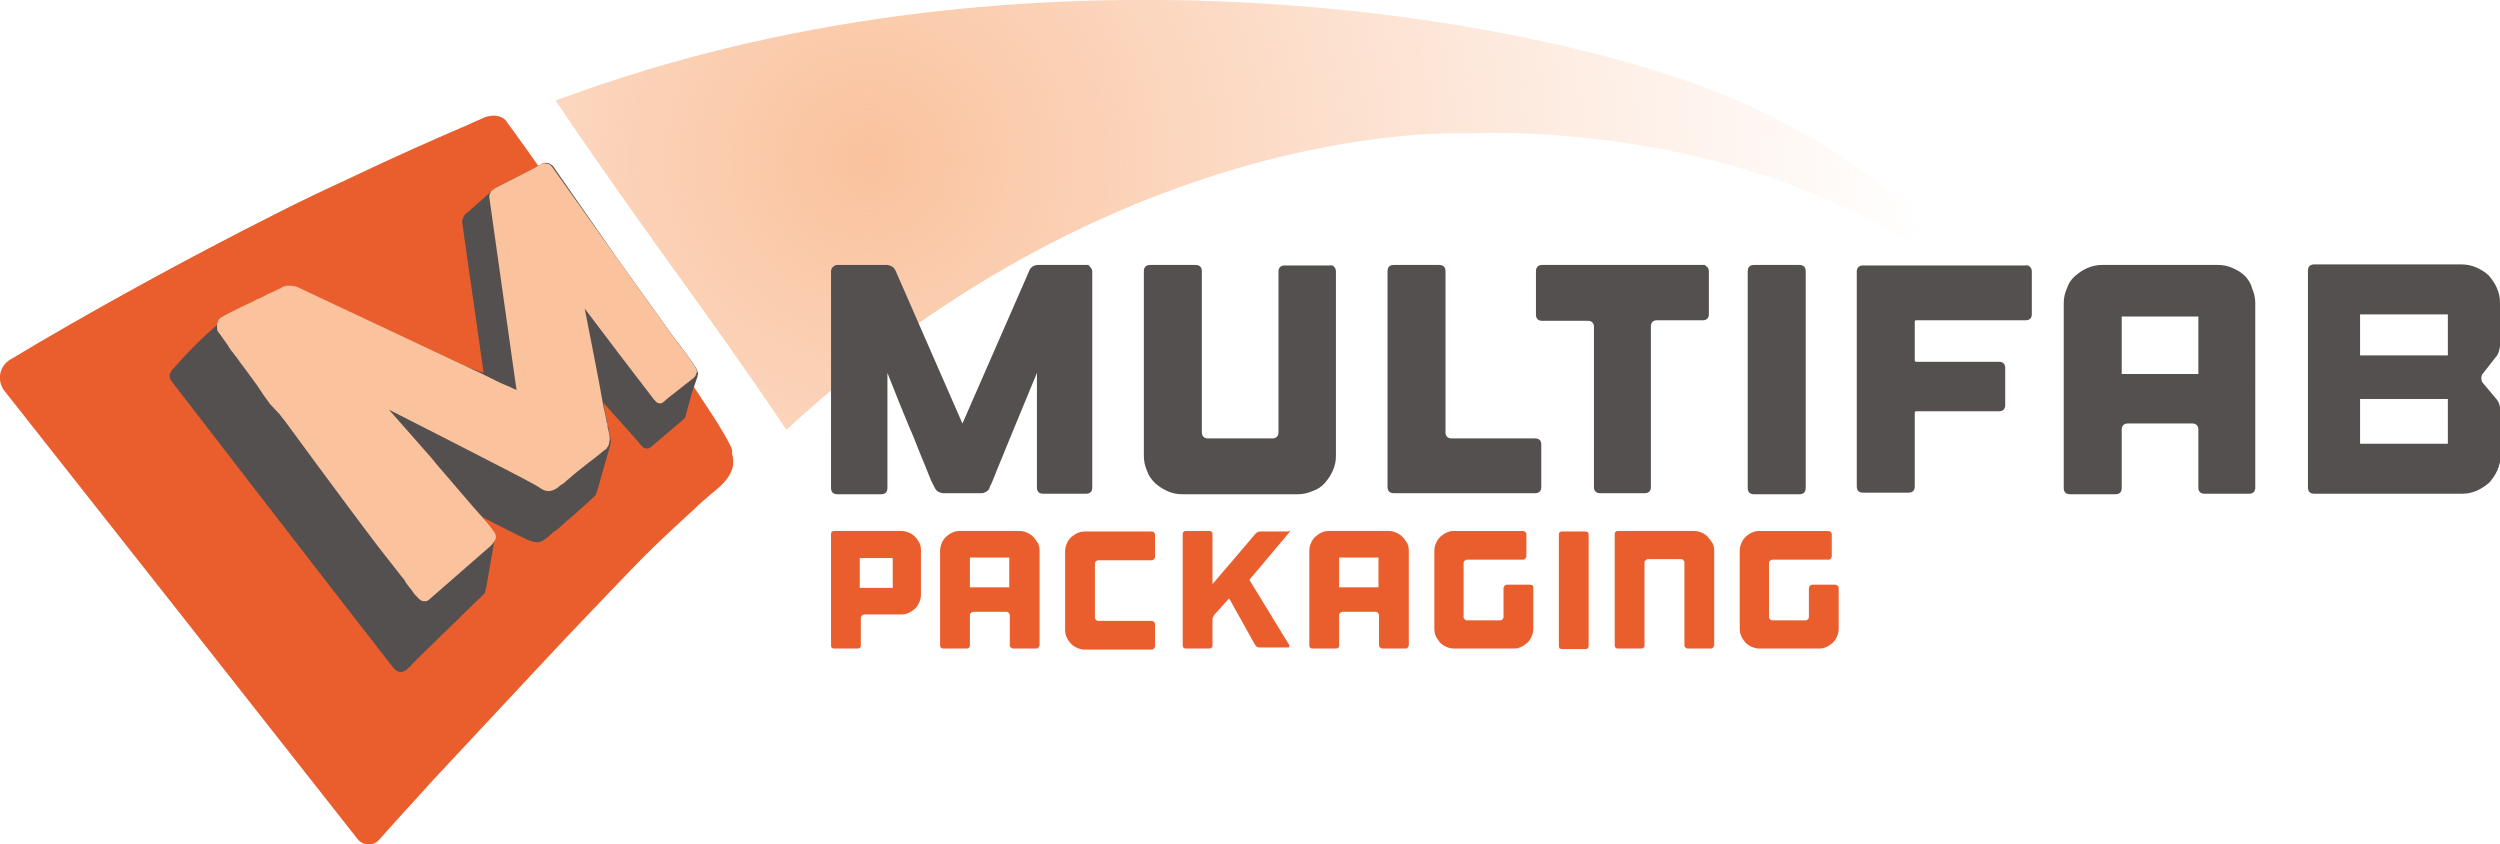
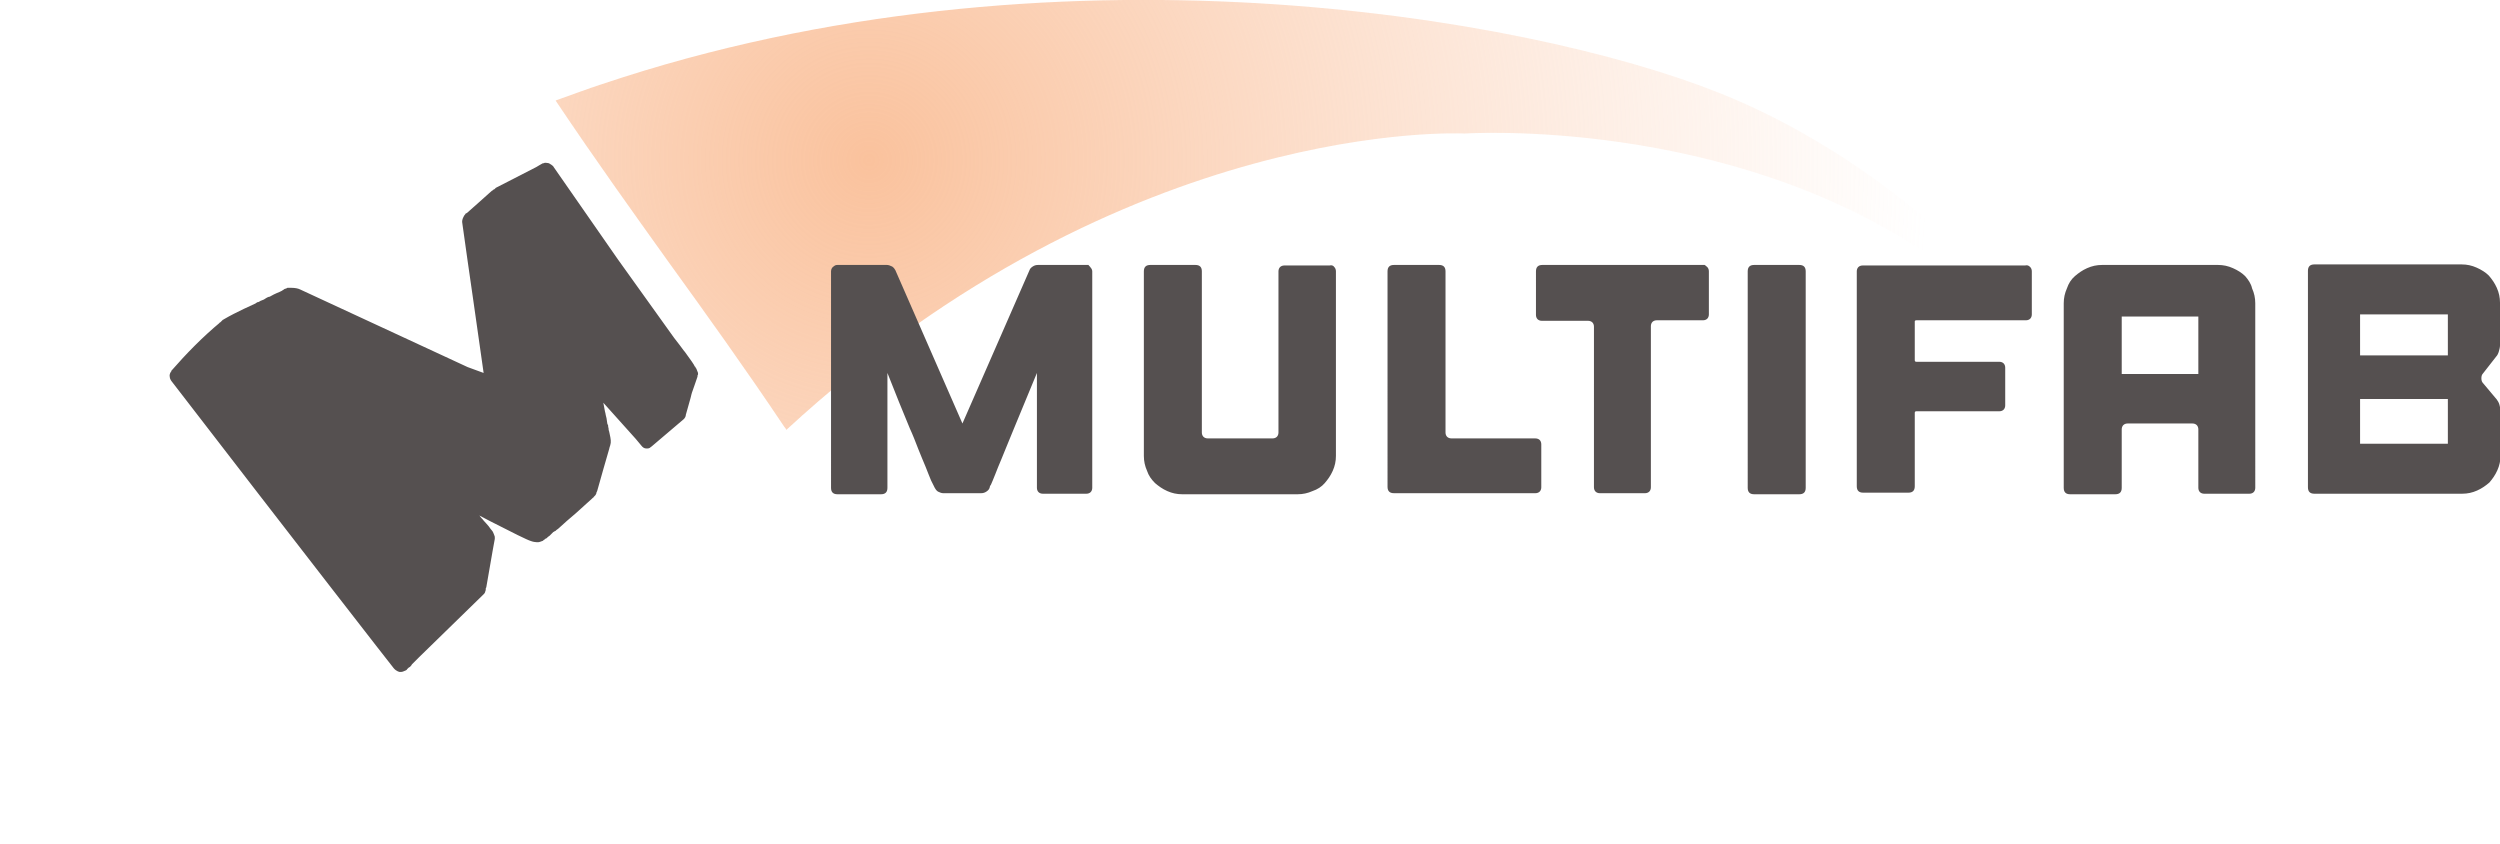
<svg xmlns="http://www.w3.org/2000/svg" version="1.1" x="0px" y="0px" width="469.9px" height="158.7px" viewBox="0 0 469.9 158.7" enable-background="new 0 0 469.9 158.7" xml:space="preserve">
  <defs>
</defs>
  <g>
-     <path fill="#EA5E2D" d="M172,100.9c-0.3-0.3-0.7-0.6-1.2-0.8c-0.5-0.2-0.9-0.3-1.4-0.3h-12.6c-0.4,0-0.6,0.2-0.6,0.6v20.9   c0,0.4,0.2,0.6,0.6,0.6h4.4c0.4,0,0.6-0.2,0.6-0.6v-5.2c0-0.2,0.1-0.3,0.2-0.4c0.1-0.1,0.3-0.2,0.4-0.2h7c0.5,0,1-0.1,1.4-0.3   c0.5-0.2,0.8-0.5,1.2-0.8c0.3-0.3,0.6-0.7,0.8-1.2c0.2-0.5,0.3-0.9,0.3-1.4v-8.4c0-0.5-0.1-1-0.3-1.4   C172.6,101.7,172.4,101.3,172,100.9z M167.8,110.5h-6.2v-5.6h6.2V110.5z M194.2,100.9c-0.3-0.3-0.7-0.6-1.2-0.8   c-0.5-0.2-0.9-0.3-1.4-0.3h-11.2c-0.5,0-1,0.1-1.4,0.3c-0.5,0.2-0.8,0.5-1.2,0.8c-0.3,0.3-0.6,0.7-0.8,1.2   c-0.2,0.5-0.3,0.9-0.3,1.4v17.8c0,0.4,0.2,0.6,0.6,0.6h4.4c0.4,0,0.6-0.2,0.6-0.6v-5.7c0-0.2,0.1-0.3,0.2-0.4   c0.1-0.1,0.3-0.2,0.4-0.2h6.3c0.2,0,0.3,0.1,0.4,0.2c0.1,0.1,0.2,0.3,0.2,0.4v5.7c0,0.2,0.1,0.3,0.2,0.4c0.1,0.1,0.3,0.2,0.4,0.2   h4.4c0.2,0,0.3-0.1,0.4-0.2c0.1-0.1,0.2-0.3,0.2-0.4v-17.8c0-0.5-0.1-1-0.3-1.4C194.8,101.7,194.6,101.3,194.2,100.9z M189.7,110.4   h-7.4v-5.6h7.4V110.4z M216.5,99.9h-12h-0.6c-0.5,0-1,0.1-1.4,0.3c-0.5,0.2-0.8,0.5-1.2,0.8c-0.3,0.3-0.6,0.7-0.8,1.2   c-0.2,0.5-0.3,0.9-0.3,1.4v2.4v2.1v7.4v2.3v0.6c0,0.5,0.1,1,0.3,1.4c0.2,0.5,0.5,0.8,0.8,1.2c0.3,0.3,0.7,0.6,1.2,0.8   c0.5,0.2,0.9,0.3,1.4,0.3h0.6h5.4h6.6c0.2,0,0.3-0.1,0.4-0.2c0.1-0.1,0.2-0.3,0.2-0.4v-4.2c0-0.2-0.1-0.3-0.2-0.4   c-0.1-0.1-0.3-0.2-0.4-0.2h-10.1c-0.2,0-0.3-0.1-0.4-0.2c-0.1-0.1-0.2-0.2-0.2-0.4v-10.2c0-0.2,0.1-0.3,0.2-0.4   c0.1-0.1,0.3-0.2,0.4-0.2h10.1c0.2,0,0.3-0.1,0.4-0.2c0.1-0.1,0.2-0.3,0.2-0.4v-4.2c0-0.2-0.1-0.3-0.2-0.4   C216.8,99.9,216.7,99.9,216.5,99.9z M242.1,99.9h-5.2c-0.2,0-0.3,0-0.5,0.1c-0.2,0.1-0.3,0.2-0.4,0.3l-8.1,9.5v-9.4   c0-0.4-0.2-0.6-0.6-0.6h-4.4c-0.4,0-0.6,0.2-0.6,0.6v20.9c0,0.4,0.2,0.6,0.6,0.6h4.4c0.4,0,0.6-0.2,0.6-0.6v-4.7   c0-0.2,0-0.4,0.1-0.6c0.1-0.2,0.2-0.4,0.3-0.5l2.6-2.9c0-0.1,0.1-0.1,0.2,0l4.8,8.6c0.1,0.1,0.2,0.3,0.4,0.4   c0.2,0.1,0.3,0.1,0.5,0.1h5.2c0.2,0,0.3,0,0.3-0.1s0.1-0.2,0-0.4l-7.4-12.1c0-0.1,0-0.2,0-0.2l7.5-8.9c0.1-0.1,0.1-0.2,0.1-0.3   C242.3,99.9,242.2,99.9,242.1,99.9z M263.6,100.9c-0.3-0.3-0.7-0.6-1.2-0.8c-0.5-0.2-0.9-0.3-1.4-0.3h-11.2c-0.5,0-1,0.1-1.4,0.3   c-0.5,0.2-0.8,0.5-1.2,0.8c-0.3,0.3-0.6,0.7-0.8,1.2c-0.2,0.5-0.3,0.9-0.3,1.4v17.8c0,0.4,0.2,0.6,0.6,0.6h4.4   c0.4,0,0.6-0.2,0.6-0.6v-5.7c0-0.2,0.1-0.3,0.2-0.4c0.1-0.1,0.3-0.2,0.4-0.2h6.3c0.2,0,0.3,0.1,0.4,0.2c0.1,0.1,0.2,0.3,0.2,0.4   v5.7c0,0.2,0.1,0.3,0.2,0.4c0.1,0.1,0.3,0.2,0.4,0.2h4.4c0.2,0,0.3-0.1,0.4-0.2c0.1-0.1,0.2-0.3,0.2-0.4v-17.8c0-0.5-0.1-1-0.3-1.4   C264.2,101.7,264,101.3,263.6,100.9z M259.1,110.4h-7.4v-5.6h7.4V110.4z M287.6,109.9h-4.4c-0.2,0-0.3,0.1-0.4,0.2   c-0.1,0.1-0.2,0.3-0.2,0.4v5.5c0,0.2-0.1,0.3-0.2,0.4c-0.1,0.1-0.2,0.2-0.4,0.2h-6.3c-0.2,0-0.3-0.1-0.4-0.2   c-0.1-0.1-0.2-0.2-0.2-0.4v-10.2c0-0.2,0.1-0.3,0.2-0.4c0.1-0.1,0.3-0.2,0.4-0.2h10.6c0.2,0,0.3-0.1,0.4-0.2   c0.1-0.1,0.2-0.3,0.2-0.4v-4.2c0-0.2-0.1-0.3-0.2-0.4c-0.1-0.1-0.3-0.2-0.4-0.2h-13c-0.5,0-1,0.1-1.4,0.3c-0.5,0.2-0.8,0.5-1.2,0.8   c-0.3,0.3-0.6,0.7-0.8,1.2c-0.2,0.5-0.3,0.9-0.3,1.4v14.7c0,0.5,0.1,1,0.3,1.4c0.2,0.5,0.5,0.8,0.8,1.2c0.3,0.3,0.7,0.6,1.2,0.8   c0.5,0.2,0.9,0.3,1.4,0.3h11.2c0.5,0,1-0.1,1.4-0.3c0.5-0.2,0.8-0.5,1.2-0.8c0.3-0.3,0.6-0.7,0.8-1.2c0.2-0.5,0.3-0.9,0.3-1.4v-7.8   c0-0.2-0.1-0.3-0.2-0.4C287.9,110,287.8,109.9,287.6,109.9z M298,99.9h-4.4c-0.4,0-0.6,0.2-0.6,0.6v20.9c0,0.4,0.2,0.6,0.6,0.6h4.4   c0.4,0,0.6-0.2,0.6-0.6v-20.9C298.6,100.1,298.4,99.9,298,99.9z M321,100.9c-0.3-0.3-0.7-0.6-1.2-0.8c-0.5-0.2-0.9-0.3-1.4-0.3   h-14.3c-0.4,0-0.6,0.2-0.6,0.6v20.9c0,0.4,0.2,0.6,0.6,0.6h4.4c0.4,0,0.6-0.2,0.6-0.6v-15.6c0-0.2,0.1-0.3,0.2-0.4   c0.1-0.1,0.3-0.2,0.4-0.2h6.3c0.2,0,0.3,0.1,0.4,0.2c0.1,0.1,0.2,0.2,0.2,0.4v15.6c0,0.2,0.1,0.3,0.2,0.4c0.1,0.1,0.2,0.2,0.4,0.2   h4.4c0.2,0,0.3-0.1,0.4-0.2c0.1-0.1,0.2-0.3,0.2-0.4v-17.8c0-0.5-0.1-1-0.3-1.4C321.6,101.7,321.3,101.3,321,100.9z M345.4,110.1   c-0.1-0.1-0.3-0.2-0.4-0.2h-4.4c-0.2,0-0.3,0.1-0.4,0.2c-0.1,0.1-0.2,0.3-0.2,0.4v5.5c0,0.2-0.1,0.3-0.2,0.4   c-0.1,0.1-0.2,0.2-0.4,0.2h-6.3c-0.2,0-0.3-0.1-0.4-0.2c-0.1-0.1-0.2-0.2-0.2-0.4v-10.2c0-0.2,0.1-0.3,0.2-0.4   c0.1-0.1,0.3-0.2,0.4-0.2h10.6c0.2,0,0.3-0.1,0.4-0.2c0.1-0.1,0.2-0.3,0.2-0.4v-4.2c0-0.2-0.1-0.3-0.2-0.4   c-0.1-0.1-0.3-0.2-0.4-0.2h-13c-0.5,0-1,0.1-1.4,0.3c-0.5,0.2-0.8,0.5-1.2,0.8c-0.3,0.3-0.6,0.7-0.8,1.2c-0.2,0.5-0.3,0.9-0.3,1.4   v14.7c0,0.5,0.1,1,0.3,1.4c0.2,0.5,0.5,0.8,0.8,1.2c0.3,0.3,0.7,0.6,1.2,0.8c0.5,0.2,0.9,0.3,1.4,0.3h11.2c0.5,0,1-0.1,1.4-0.3   c0.5-0.2,0.8-0.5,1.2-0.8c0.3-0.3,0.6-0.7,0.8-1.2c0.2-0.5,0.3-0.9,0.3-1.4v-7.8C345.6,110.3,345.5,110.2,345.4,110.1z M137.5,84.2   c-1.6-3.3-4-6.8-4-6.8c-0.7-1.1-1.4-2.1-2.1-3.2c-0.4-0.6-0.8-1.2-1.2-1.8c0,0-0.1-0.1-0.1-0.1c-0.2-0.2-0.3-0.5-0.5-0.7   c0,0,0-0.1-0.1-0.1c-0.3-0.4-0.5-0.8-0.8-1.2c-9.2-13-18.3-26.1-27.5-39.1c-0.6-0.8-1.1-1.6-1.7-2.4c-2.2-3.1-3.8-5.3-4.2-5.8   c0,0-0.1-0.1-0.1-0.2c-0.3-0.4-0.7-0.7-1.1-0.8c0,0-0.1,0-0.1-0.1c0,0-0.1,0-0.1,0c-0.1,0-0.3-0.1-0.5-0.1   c-0.9-0.2-1.7,0.1-2.2,0.2c-1,0.5-2.1,0.9-3.1,1.4c-6.1,2.6-13.8,6-22.6,10.2c-0.1,0-0.1,0.1-0.2,0.1c-2,0.9-4.1,1.9-6.2,2.9   c-2.9,1.4-4.8,2.3-7.5,3.7C34.9,48.7,16,59.1,1.9,67.6c-2,1.2-2.5,3.8-1.2,5.7c22.2,28.1,44.4,56.3,66.5,84.4c1,1.3,3,1.4,4.1,0.1   c2.3-2.6,5.2-5.8,8.5-9.4c0.5-0.6,0.5-0.6,4.7-5.1c3-3.2,8.1-8.7,16.9-18.1c7-7.5,13-13.7,17.3-18.2c3-3.1,5.3-5.3,6.5-6.4   c3.7-3.5,5.4-5,5.4-5c0.2-0.2,0.5-0.5,0.7-0.7c0.9-0.8,1.7-1.5,2.3-2c1.5-1.2,2.4-2,3.2-3.1c0.1-0.2,0.2-0.3,0.3-0.5   c0.4-0.7,0.6-1.3,0.7-1.9c0.1-1-0.1-1.8-0.2-2.1C137.7,84.7,137.5,84.3,137.5,84.2z" />
    <radialGradient id="SVGID_1_" cx="163.367" cy="30.118" r="199.088" gradientUnits="userSpaceOnUse">
      <stop offset="0" style="stop-color:#EA5E2D;stop-opacity:0.382" />
      <stop offset="0" style="stop-color:#FAC29D" />
      <stop offset="1" style="stop-color:#FBCDB2;stop-opacity:0" />
    </radialGradient>
    <path fill="url(#SVGID_1_)" d="M382.3,64.4c-4.4-4.4-10.8-10.2-19.3-16.1c-38.3-26.5-87.7-23.2-87.7-23.2s-63.4-3.4-127.5,55.7   c-0.1-0.2-0.2-0.4-0.4-0.6C139.9,69,132.7,59,125.7,49.3c-6.8-9.5-13.9-19.4-21.2-30.3c0,0,0-0.1-0.1-0.1c3.4-1.2,6.3-2.3,8.8-3.1   C197.4-12.5,286.8,3,323,17.4c29.4,11.7,49,32.9,50.9,35.1C377.7,57.3,380.5,61.5,382.3,64.4z" />
    <path fill="#555050" d="M130.8,69.2C130.8,69.2,130.8,69.1,130.8,69.2c-0.1-0.2-0.1-0.3-0.2-0.3c-0.1-0.3-0.8-1.3-1.9-2.8   c0,0,0,0-0.1-0.1c-0.5-0.7-1.2-1.6-1.9-2.5v0l-10.6-14.8L104,31.3c0-0.1-0.1-0.1-0.2-0.2c-0.2-0.2-0.5-0.3-0.6-0.4   c0,0-0.3-0.1-0.6-0.1c-0.1,0-0.1,0-0.1,0c-0.1,0-0.1,0-0.1,0c-0.1,0-0.2,0.1-0.3,0.1l-0.1,0l-0.7,0.4l-0.5,0.3   c-4.3,2.2-7.4,3.8-7.6,3.9c-0.1,0.1-0.2,0.2-0.2,0.2c0,0,0,0,0,0c-0.1,0.1-0.1,0.1-0.2,0.1c-0.1,0.1-0.2,0.2-0.4,0.3   c-0.4,0.4-4.4,3.9-4.6,4.1c-0.1,0.1-0.2,0.1-0.2,0.1c-0.1,0-0.1,0.1-0.1,0.1c0,0,0,0,0,0c0,0,0,0,0,0c-0.2,0.2-0.3,0.4-0.4,0.6   c-0.2,0.4-0.3,0.8-0.2,1.2c1.3,9.4,2.7,18.7,4,28.1L87.9,69L56.4,54.4c-0.4-0.2-1-0.3-1.6-0.3c-0.2,0-0.3,0-0.5,0   c-0.1,0-0.1,0-0.2,0c-0.1,0-0.2,0-0.2,0.1c-0.1,0-0.2,0-0.3,0.1c-0.1,0-0.2,0-0.2,0.1c-0.1,0-0.1,0.1-0.2,0.1c0,0-0.1,0-0.1,0.1   c-0.4,0.2-0.8,0.4-1.1,0.5c-0.4,0.2-0.7,0.3-1,0.5c-0.2,0.1-0.3,0.2-0.5,0.2c-0.3,0.1-0.6,0.3-0.9,0.5c-0.2,0.1-0.3,0.1-0.5,0.2   c-0.1,0-0.2,0.1-0.2,0.1c-0.2,0.1-0.3,0.2-0.5,0.2c0,0,0,0,0,0c0,0-0.1,0-0.1,0.1c0,0,0,0-0.1,0c0,0-0.1,0-0.1,0.1   c-0.1,0-0.1,0.1-0.2,0.1c0,0-3.6,1.6-5.8,2.9c0,0-0.1,0.1-0.2,0.1c0,0,0,0-0.1,0.1c0,0-0.1,0.1-0.1,0.1c0,0,0,0-0.1,0.1   c0,0,0,0-0.1,0.1c-3.5,2.9-6.5,6-9.3,9.2c0,0,0,0,0,0.1c-0.1,0.1-0.4,0.5-0.3,1c0,0.4,0.3,0.8,0.3,0.8c0,0,0,0,0,0   c23.8,30.9,41.3,53.4,41.8,54c0.5,0.6,1.1,0.7,1.1,0.7c0.1,0,0.2,0,0.3,0l0,0c0.3,0,0.6-0.2,0.9-0.3c0.1-0.1,0.2-0.1,0.2-0.2   c0,0,0,0,0,0c0.1-0.1,0.1-0.1,0.2-0.2c0,0,0,0,0,0c0.1-0.1,0.2-0.2,0.3-0.2c0.2-0.2,0.4-0.4,0.4-0.5c0.1-0.1,0.5-0.5,1.4-1.4   c0,0,0,0,0,0c8.8-8.6,11.9-11.6,12-11.7l0.2-0.2c0.1-0.1,0.2-0.3,0.2-0.4c0-0.1,0.1-0.2,0.1-0.3c0,0,0,0,0,0l0,0c0,0,0,0,0-0.1   c0,0,0,0,0-0.1c0-0.1,0-0.2,0.1-0.3c0,0,0,0,0,0c0.3-1.7,1.2-6.9,1.2-6.9c0,0,0.4-2.2,0.4-2.2c0,0,0,0,0-0.1c0,0,0-0.1,0-0.1l0-0.1   c0-0.1,0-0.2-0.1-0.4c-0.1-0.3-0.2-0.5-0.3-0.7c-0.1-0.1-0.2-0.3-0.4-0.5c-0.2-0.3-0.5-0.7-0.8-1c-0.4-0.4-0.7-0.8-0.7-0.8   c-0.1-0.1-0.3-0.3-0.6-0.7c0.7,0.4,1.4,0.7,2.1,1.1l0,0c4.1,2.1,6.9,3.5,7.6,3.7c0.8,0.3,1.5,0.2,1.5,0.2c0.1,0,0.3-0.1,0.6-0.2   c0.1,0,0.2-0.1,0.3-0.2c0.2-0.1,0.3-0.2,0.4-0.3c0,0,0.1,0,0.1,0c0.2-0.2,0.4-0.4,0.6-0.5c0,0,0,0,0.1-0.1c0.2-0.2,0.3-0.3,0.4-0.4   c0.1-0.1,0.1-0.1,0.2-0.2c0.1,0,0.1-0.1,0.2-0.1c0,0,0.1-0.1,0.2-0.1c0,0,0,0,0,0c0.1-0.1,0.3-0.3,0.5-0.4c1.1-1,2.2-2,3.3-2.9   c0.3-0.3,0.7-0.6,1-0.9c0.7-0.6,1.4-1.3,2.1-1.9c0,0,0.1-0.1,0.1-0.1c0.1-0.1,0.2-0.1,0.2-0.2c0,0,0,0,0,0c0,0,0,0,0.1-0.1   c0.2-0.2,0.3-0.3,0.3-0.4c0.1-0.1,0.1-0.2,0.1-0.3c0.1-0.2,0.2-0.4,0.2-0.5c0.7-2.6,1.5-5.2,2.2-7.7c0-0.1,0.1-0.4,0.2-0.7   c0,0,0,0,0,0c0,0,0,0,0,0c0,0,0,0,0,0c0.2-0.6,0.1-1.2-0.1-2.1c-0.1-0.4-0.1-0.6-0.2-0.8c0,0,0,0,0,0c0,0,0-0.1,0-0.2   c0-0.1-0.1-0.3-0.1-0.6c0-0.1,0-0.2-0.1-0.2c-0.1-0.3-0.1-0.7-0.2-1.2c0-0.1-0.1-0.3-0.1-0.4c0-0.1-0.1-0.3-0.1-0.5   c0-0.1-0.1-0.3-0.1-0.4c-0.1-0.5-0.2-1-0.3-1.6l6.1,6.8c0.3,0.4,0.7,0.8,1,1.2c0.3,0.4,0.6,0.6,1,0.6c0.2,0,0.4,0,0.6-0.1   c0.1-0.1,0.3-0.2,0.4-0.3l6-5.1c0.1-0.1,0.2-0.2,0.3-0.4c0.1-0.2,0.1-0.3,0.1-0.4c0.3-1,0.6-2.1,0.9-3.2c0.1-0.4,0.2-0.9,0.4-1.4   c0.2-0.5,0.4-1.2,0.9-2.6c0,0,0-0.1,0-0.1c0,0,0,0,0,0c0,0,0,0,0,0c0,0,0,0,0,0c0,0,0,0,0,0c0-0.2,0.1-0.3,0.1-0.3v0   c0-0.1,0-0.2,0-0.3C130.9,69.4,130.9,69.2,130.8,69.2z M41.2,60.8c0,0.1-0.1,0.1-0.1,0.2c0,0,0,0,0,0c0,0,0,0,0,0   c0.1-0.2,0.2-0.3,0.2-0.4C41.2,60.7,41.2,60.7,41.2,60.8z M205,50.3c0.2,0.2,0.3,0.5,0.3,0.7v40.7c0,0.3-0.1,0.6-0.3,0.8   c-0.2,0.2-0.5,0.3-0.8,0.3h-8.2c-0.3,0-0.6-0.1-0.8-0.3c-0.2-0.2-0.3-0.5-0.3-0.8V70.1l-4.3,10.4c-0.5,1.3-1.1,2.6-1.6,3.9   c-0.5,1.3-1,2.4-1.4,3.4c-0.4,1-0.7,1.8-1,2.5c-0.3,0.7-0.4,1-0.5,1l-0.1,0.4c-0.1,0.3-0.3,0.5-0.6,0.7c-0.3,0.2-0.6,0.3-1,0.3   h-7.1c-0.3,0-0.6-0.1-1-0.3c-0.3-0.2-0.5-0.5-0.6-0.7l-0.2-0.4c0,0-0.2-0.4-0.5-1c-0.3-0.7-0.6-1.5-1-2.5c-0.4-1-0.9-2.1-1.4-3.4   c-0.5-1.3-1-2.6-1.6-3.9c-1.3-3.1-2.7-6.6-4.2-10.4v21.6c0,0.8-0.4,1.2-1.2,1.2h-8.2c-0.8,0-1.2-0.4-1.2-1.2V51   c0-0.4,0.2-0.8,0.6-1c0.1-0.1,0.3-0.2,0.6-0.2h0.1h8.5h0.7c0.3,0,0.6,0.1,1,0.3c0.3,0.2,0.5,0.5,0.6,0.7l12.6,28.8l12.6-28.8   c0.1-0.3,0.3-0.5,0.6-0.7c0.3-0.2,0.6-0.3,1-0.3h0.7h8.5h0.1h0.2C204.6,49.9,204.9,50.1,205,50.3z M250.8,50.2   c0.2,0.2,0.3,0.5,0.3,0.8v34.7c0,1-0.2,1.9-0.6,2.8c-0.4,0.9-0.9,1.6-1.5,2.3c-0.6,0.7-1.4,1.2-2.3,1.5c-0.9,0.4-1.8,0.6-2.8,0.6   h-21.7c-1,0-1.9-0.2-2.8-0.6c-0.9-0.4-1.6-0.9-2.3-1.5c-0.7-0.7-1.2-1.4-1.5-2.3c-0.4-0.9-0.6-1.8-0.6-2.8V51   c0-0.8,0.4-1.2,1.2-1.2h8.5c0.8,0,1.2,0.4,1.2,1.2v30.3c0,0.3,0.1,0.6,0.3,0.8c0.2,0.2,0.5,0.3,0.8,0.3h12.2c0.3,0,0.6-0.1,0.8-0.3   c0.2-0.2,0.3-0.5,0.3-0.8V51c0-0.3,0.1-0.6,0.3-0.8c0.2-0.2,0.5-0.3,0.8-0.3h8.5C250.3,49.8,250.6,49.9,250.8,50.2z M289.4,82.7   c0.2,0.2,0.3,0.5,0.3,0.8v8.1c0,0.3-0.1,0.6-0.3,0.8c-0.2,0.2-0.5,0.3-0.8,0.3H262c-0.8,0-1.2-0.4-1.2-1.2V51   c0-0.8,0.4-1.2,1.2-1.2h8.5c0.8,0,1.2,0.4,1.2,1.2v30.3c0,0.3,0.1,0.6,0.3,0.8c0.2,0.2,0.5,0.3,0.8,0.3h15.7   C288.9,82.4,289.2,82.5,289.4,82.7z M320.9,50.2c0.2,0.2,0.3,0.5,0.3,0.8v8.1c0,0.3-0.1,0.6-0.3,0.8c-0.2,0.2-0.5,0.3-0.8,0.3h-8.7   c-0.3,0-0.6,0.1-0.8,0.3c-0.2,0.2-0.3,0.5-0.3,0.8v30.3c0,0.3-0.1,0.6-0.3,0.8c-0.2,0.2-0.5,0.3-0.8,0.3h-8.5   c-0.3,0-0.6-0.1-0.8-0.3c-0.2-0.2-0.3-0.5-0.3-0.8V61.4c0-0.3-0.1-0.6-0.3-0.8c-0.2-0.2-0.5-0.3-0.8-0.3h-8.7   c-0.3,0-0.6-0.1-0.8-0.3c-0.2-0.2-0.3-0.5-0.3-0.8V51c0-0.8,0.4-1.2,1.2-1.2h8.7h2.3h8.5h2.3h8.7C320.4,49.8,320.6,49.9,320.9,50.2   z M339.4,51v40.7c0,0.8-0.4,1.2-1.2,1.2h-8.5c-0.8,0-1.2-0.4-1.2-1.2V51c0-0.8,0.4-1.2,1.2-1.2h8.5C339,49.8,339.4,50.2,339.4,51z    M381.6,50.2c0.2,0.2,0.3,0.5,0.3,0.8v8.1c0,0.3-0.1,0.6-0.3,0.8c-0.2,0.2-0.5,0.3-0.8,0.3h-20.6c-0.2,0-0.3,0.1-0.3,0.2v7.3   c0,0.2,0.1,0.3,0.3,0.3h15.6c0.3,0,0.6,0.1,0.8,0.3c0.2,0.2,0.3,0.5,0.3,0.8v7.1c0,0.3-0.1,0.6-0.3,0.8c-0.2,0.2-0.5,0.3-0.8,0.3   h-15.6c-0.2,0-0.3,0.1-0.3,0.3v13.8c0,0.8-0.4,1.2-1.2,1.2h-8.5c-0.8,0-1.2-0.4-1.2-1.2V51c0-0.3,0.1-0.6,0.3-0.8   c0.2-0.2,0.5-0.3,0.8-0.3h30.5C381.1,49.8,381.3,49.9,381.6,50.2z M422,51.9c-0.6-0.6-1.4-1.1-2.3-1.5c-0.9-0.4-1.8-0.6-2.8-0.6   h-21.8c-1,0-1.9,0.2-2.8,0.6c-0.9,0.4-1.6,0.9-2.3,1.5c-0.7,0.6-1.2,1.4-1.5,2.3c-0.4,0.9-0.6,1.8-0.6,2.8v34.7   c0,0.8,0.4,1.2,1.2,1.2h8.5c0.8,0,1.2-0.4,1.2-1.2v-11c0-0.3,0.1-0.6,0.3-0.8c0.2-0.2,0.5-0.3,0.8-0.3h12.2c0.3,0,0.6,0.1,0.8,0.3   c0.2,0.2,0.3,0.5,0.3,0.8v11c0,0.3,0.1,0.6,0.3,0.8c0.2,0.2,0.5,0.3,0.8,0.3h8.5c0.3,0,0.6-0.1,0.8-0.3c0.2-0.2,0.3-0.5,0.3-0.8V57   c0-1-0.2-1.9-0.6-2.8C423.1,53.3,422.6,52.6,422,51.9z M413.2,70.3h-14.4V59.5h14.4V70.3z M469.2,67c0.2-0.2,0.4-0.6,0.5-1   c0.1-0.4,0.2-0.7,0.2-1.1v-8c0-1-0.2-1.9-0.6-2.8c-0.4-0.9-0.9-1.6-1.5-2.3c-0.6-0.6-1.4-1.1-2.3-1.5c-0.9-0.4-1.8-0.6-2.8-0.6H435   c-0.8,0-1.2,0.4-1.2,1.2v40.7c0,0.8,0.4,1.2,1.2,1.2h27.8c1,0,1.9-0.2,2.8-0.6c0.9-0.4,1.6-0.9,2.3-1.5c0.6-0.7,1.1-1.4,1.5-2.3   c0.4-0.9,0.6-1.8,0.6-2.8v-8.4c0-0.3-0.1-0.7-0.2-1.1c-0.1-0.4-0.3-0.7-0.5-1l-2.6-3.1c-0.2-0.2-0.3-0.5-0.3-0.9   c0-0.4,0.1-0.7,0.3-0.9L469.2,67z M460.1,83.4h-16.5V75h16.5V83.4z M460.1,66.8h-16.5v-7.7h16.5V66.8z" />
-     <path fill="#FAC29D" d="M131,69.8L131,69.8c0,0.1,0,0.2-0.1,0.4c0,0,0,0,0,0c0,0,0,0.1-0.1,0.2c0,0,0,0,0,0.1   c-0.1,0.1-0.2,0.3-0.2,0.3c0,0,0,0.1-0.1,0.1c0,0-0.1,0.1-0.2,0.2c-0.2,0.2-4.9,3.8-5.2,4.1c-0.1,0.1-0.1,0.1-0.2,0.2   c-0.2,0.2-0.3,0.2-0.4,0.3c0,0-0.1,0-0.1,0.1c0,0-0.1,0-0.1,0c0,0-0.1,0-0.1,0c0,0,0,0,0,0c0,0-0.1,0-0.1,0c-0.1,0-0.2,0-0.3,0   c-0.1,0-0.2-0.1-0.2-0.1c-0.1,0-0.2-0.1-0.2-0.1c0,0-0.1,0-0.1-0.1c0,0,0,0,0,0c0,0-0.1-0.1-0.1-0.1c-0.1-0.1-0.1-0.2-0.2-0.2   c-4.4-5.7-8.8-11.5-13.1-17.2c1.6,8.2,2.7,13.7,3.3,17.2c0.1,0.6,0.2,1.2,0.3,1.6c0,0.1,0.1,0.3,0.1,0.4c0,0.2,0.1,0.3,0.1,0.5   c0,0.1,0.1,0.3,0.1,0.4c0.1,0.5,0.2,0.8,0.2,1.2c0,0.1,0,0.2,0.1,0.2c0.1,0.2,0.1,0.4,0.1,0.6c0,0.1,0,0.1,0,0.2c0,0,0,0,0,0   c0.1,0.3,0.1,0.5,0.2,0.8c0.2,0.9,0.3,1.4,0.1,2.1c0,0,0,0,0,0c0,0,0,0,0,0c0,0,0,0,0,0c0,0,0,0,0,0.1c0,0.1-0.1,0.2-0.1,0.3   c0,0.1-0.1,0.2-0.1,0.3c-0.1,0.1-0.2,0.2-0.3,0.4c0,0,0,0.1-0.1,0.1c0,0,0,0,0,0c-0.1,0.1-0.2,0.2-0.3,0.2c0,0-0.1,0-0.1,0.1   c-1.1,0.9-2.2,1.8-3.3,2.6c-1.1,0.9-2.3,1.8-3.4,2.8c-0.3,0.2-0.5,0.4-0.7,0.6c-0.1,0.1-0.2,0.2-0.3,0.2c-0.1,0.1-0.2,0.2-0.3,0.2   c-0.3,0.2-0.5,0.4-0.6,0.5c-0.4,0.3-0.9,0.6-1.6,0.7c-0.3,0-0.7,0-0.8-0.1c-0.4-0.1-0.6-0.2-1.5-0.8c-0.2-0.1-0.5-0.3-0.7-0.4   c-2.4-1.4-27-13.9-27-13.9c-0.1,0-0.2-0.1-0.2-0.1l8.1,9.2c0.1,0.2,0.3,0.3,0.4,0.5c0.1,0.2,0.3,0.3,0.4,0.5c4.5,5.2,7,8.2,8.2,9.5   c0.4,0.4,0.6,0.7,0.6,0.7c0,0,0.3,0.4,0.7,0.8c0.3,0.4,0.6,0.7,0.8,1c0.1,0.2,0.3,0.4,0.4,0.5c0.1,0.2,0.3,0.4,0.4,0.7   c0,0.1,0.1,0.2,0.1,0.4l0,0.1c0,0,0,0.1,0,0.1c0,0,0,0,0,0.1c0,0.2-0.1,0.3-0.1,0.3c0,0,0,0.1-0.1,0.2c0,0-0.1,0.1-0.1,0.2   c-0.3,0.5-0.9,1-0.9,1c-3.7,3.2-7.3,6.4-11,9.6h0c0,0-0.1,0.1-0.1,0.1c-0.2,0.2-0.4,0.3-0.7,0.5c0,0-0.1,0-0.1,0c0,0,0,0-0.1,0   c0,0,0,0,0,0c0,0,0,0,0,0l-0.1,0c-0.1,0-0.2,0-0.3,0c-0.3,0-0.6-0.2-0.8-0.4c-0.3-0.2-0.4-0.5-0.5-0.5c0,0,0,0-0.1-0.1c0,0,0,0,0,0   c0,0,0,0-0.1-0.1c0,0,0,0,0,0c0,0,0,0,0,0c0,0,0-0.1-0.1-0.1v0c0,0,0,0,0,0c0,0,0-0.1-0.1-0.1c0,0,0,0,0,0   c-0.1-0.1-0.1-0.2-0.2-0.3l0,0c0,0,0,0,0,0c0,0,0,0,0,0c-0.1-0.1-0.1-0.2-0.2-0.3c-0.4-0.5-0.8-1-1.3-1.7c0,0,0,0,0-0.1   c-0.2-0.3-0.4-0.6-0.7-0.9c0,0-2.2-2.8-4.3-5.5c-1.7-2.2-8.6-11.4-17.9-24.1c-0.1-0.1-0.1-0.1-0.2-0.2c0,0,0,0,0,0   c-0.2-0.3-0.4-0.5-0.6-0.8L50.8,76l-1.3-1.8l-0.6-0.9l-0.6-0.9l-1.9-2.6l-1.2-1.6c-0.4-0.6-0.8-1.1-1.1-1.5   c-0.2-0.3-0.5-0.6-0.7-0.9c-0.2-0.3-0.4-0.5-0.5-0.8c0,0,0,0,0,0l-0.5-0.7c-0.8-1.1-1.2-1.7-1.3-1.8c0,0,0,0,0,0c0,0,0,0,0,0   c0,0,0,0-0.1-0.1c-0.2-0.3-0.2-0.6-0.2-0.8c0,0,0,0,0-0.1c0,0,0,0,0-0.1c0,0,0-0.1,0-0.1c0-0.1,0-0.1,0-0.2c0,0,0-0.1,0-0.1   c0,0,0,0,0-0.1c0,0,0,0,0,0c0,0,0,0,0-0.1c0.1-0.2,0.2-0.3,0.2-0.4c0,0,0,0,0-0.1c0-0.1,0.1-0.1,0.1-0.2c0,0,0,0,0.1-0.1   c0,0,0,0,0.1-0.1c0,0,0.1-0.1,0.1-0.1c0,0,0,0,0.1-0.1c0,0,0.1-0.1,0.2-0.1c2.2-1.3,5.8-2.9,5.8-2.9c0.1,0,0.2-0.1,0.2-0.1   c0,0,0.1,0,0.1-0.1c0,0,0,0,0.1,0c0,0,0.1,0,0.1-0.1c0,0,0,0,0,0c0.2-0.1,0.3-0.2,0.5-0.2c0.1,0,0.2-0.1,0.2-0.1   c0.2-0.1,0.3-0.1,0.5-0.2c0.3-0.2,0.6-0.3,0.9-0.5c0.2-0.1,0.3-0.2,0.5-0.2c0.3-0.2,0.7-0.3,1-0.5c0.4-0.2,0.7-0.3,1.1-0.5   c0,0,0.1,0,0.1-0.1c0,0,0.1,0,0.2-0.1c0.1,0,0.1-0.1,0.2-0.1c0.1,0,0.2-0.1,0.3-0.1c0.1,0,0.2,0,0.2-0.1c0.1,0,0.1,0,0.2,0   c0.1,0,0.3,0,0.5,0c0.6,0,1.2,0.1,1.6,0.3L87.9,69l2.8,1.3c0,0,0,0,0,0c0.4,0.2,0.8,0.4,1.2,0.6c0.3,0.2,0.7,0.3,1,0.5   c0.3,0.2,0.7,0.3,1,0.5c0.5,0.2,0.9,0.4,1.4,0.6c0,0,0,0,0,0c0.2,0.1,0.5,0.2,0.7,0.3c0.4,0.2,0.8,0.4,1.1,0.5v0l-0.2-1.3   l-4.9-34.7c-0.1-0.4,0-0.8,0.2-1.1c0,0,0-0.1,0.1-0.2c0-0.1,0-0.1,0.1-0.1c0.1-0.1,0.1-0.1,0.2-0.2c0,0,0,0,0,0c0,0,0,0,0,0   c0.1-0.1,0.2-0.1,0.2-0.1s0,0,0,0c0,0,0.1-0.1,0.2-0.2c0.2-0.1,3.3-1.7,7.6-3.9l0.5-0.3l0.7-0.4l0.1,0c0.1,0,0.2-0.1,0.3-0.1   c0,0,0.1,0,0.1,0c0,0,0.1,0,0.1,0c0.3,0,0.6,0.1,0.6,0.1c0.1,0,0.4,0.1,0.6,0.4c0.1,0.1,0.1,0.1,0.2,0.2l12.3,17.3l10.6,14.8v0   c0.7,0.9,1.3,1.8,1.9,2.5c0,0,0,0,0.1,0.1c1.1,1.5,1.7,2.5,1.9,2.8c0,0.1,0.1,0.2,0.2,0.3c0,0,0,0,0,0c0,0.1,0.1,0.2,0.1,0.3   C130.9,69.6,131,69.7,131,69.8z" />
  </g>
</svg>